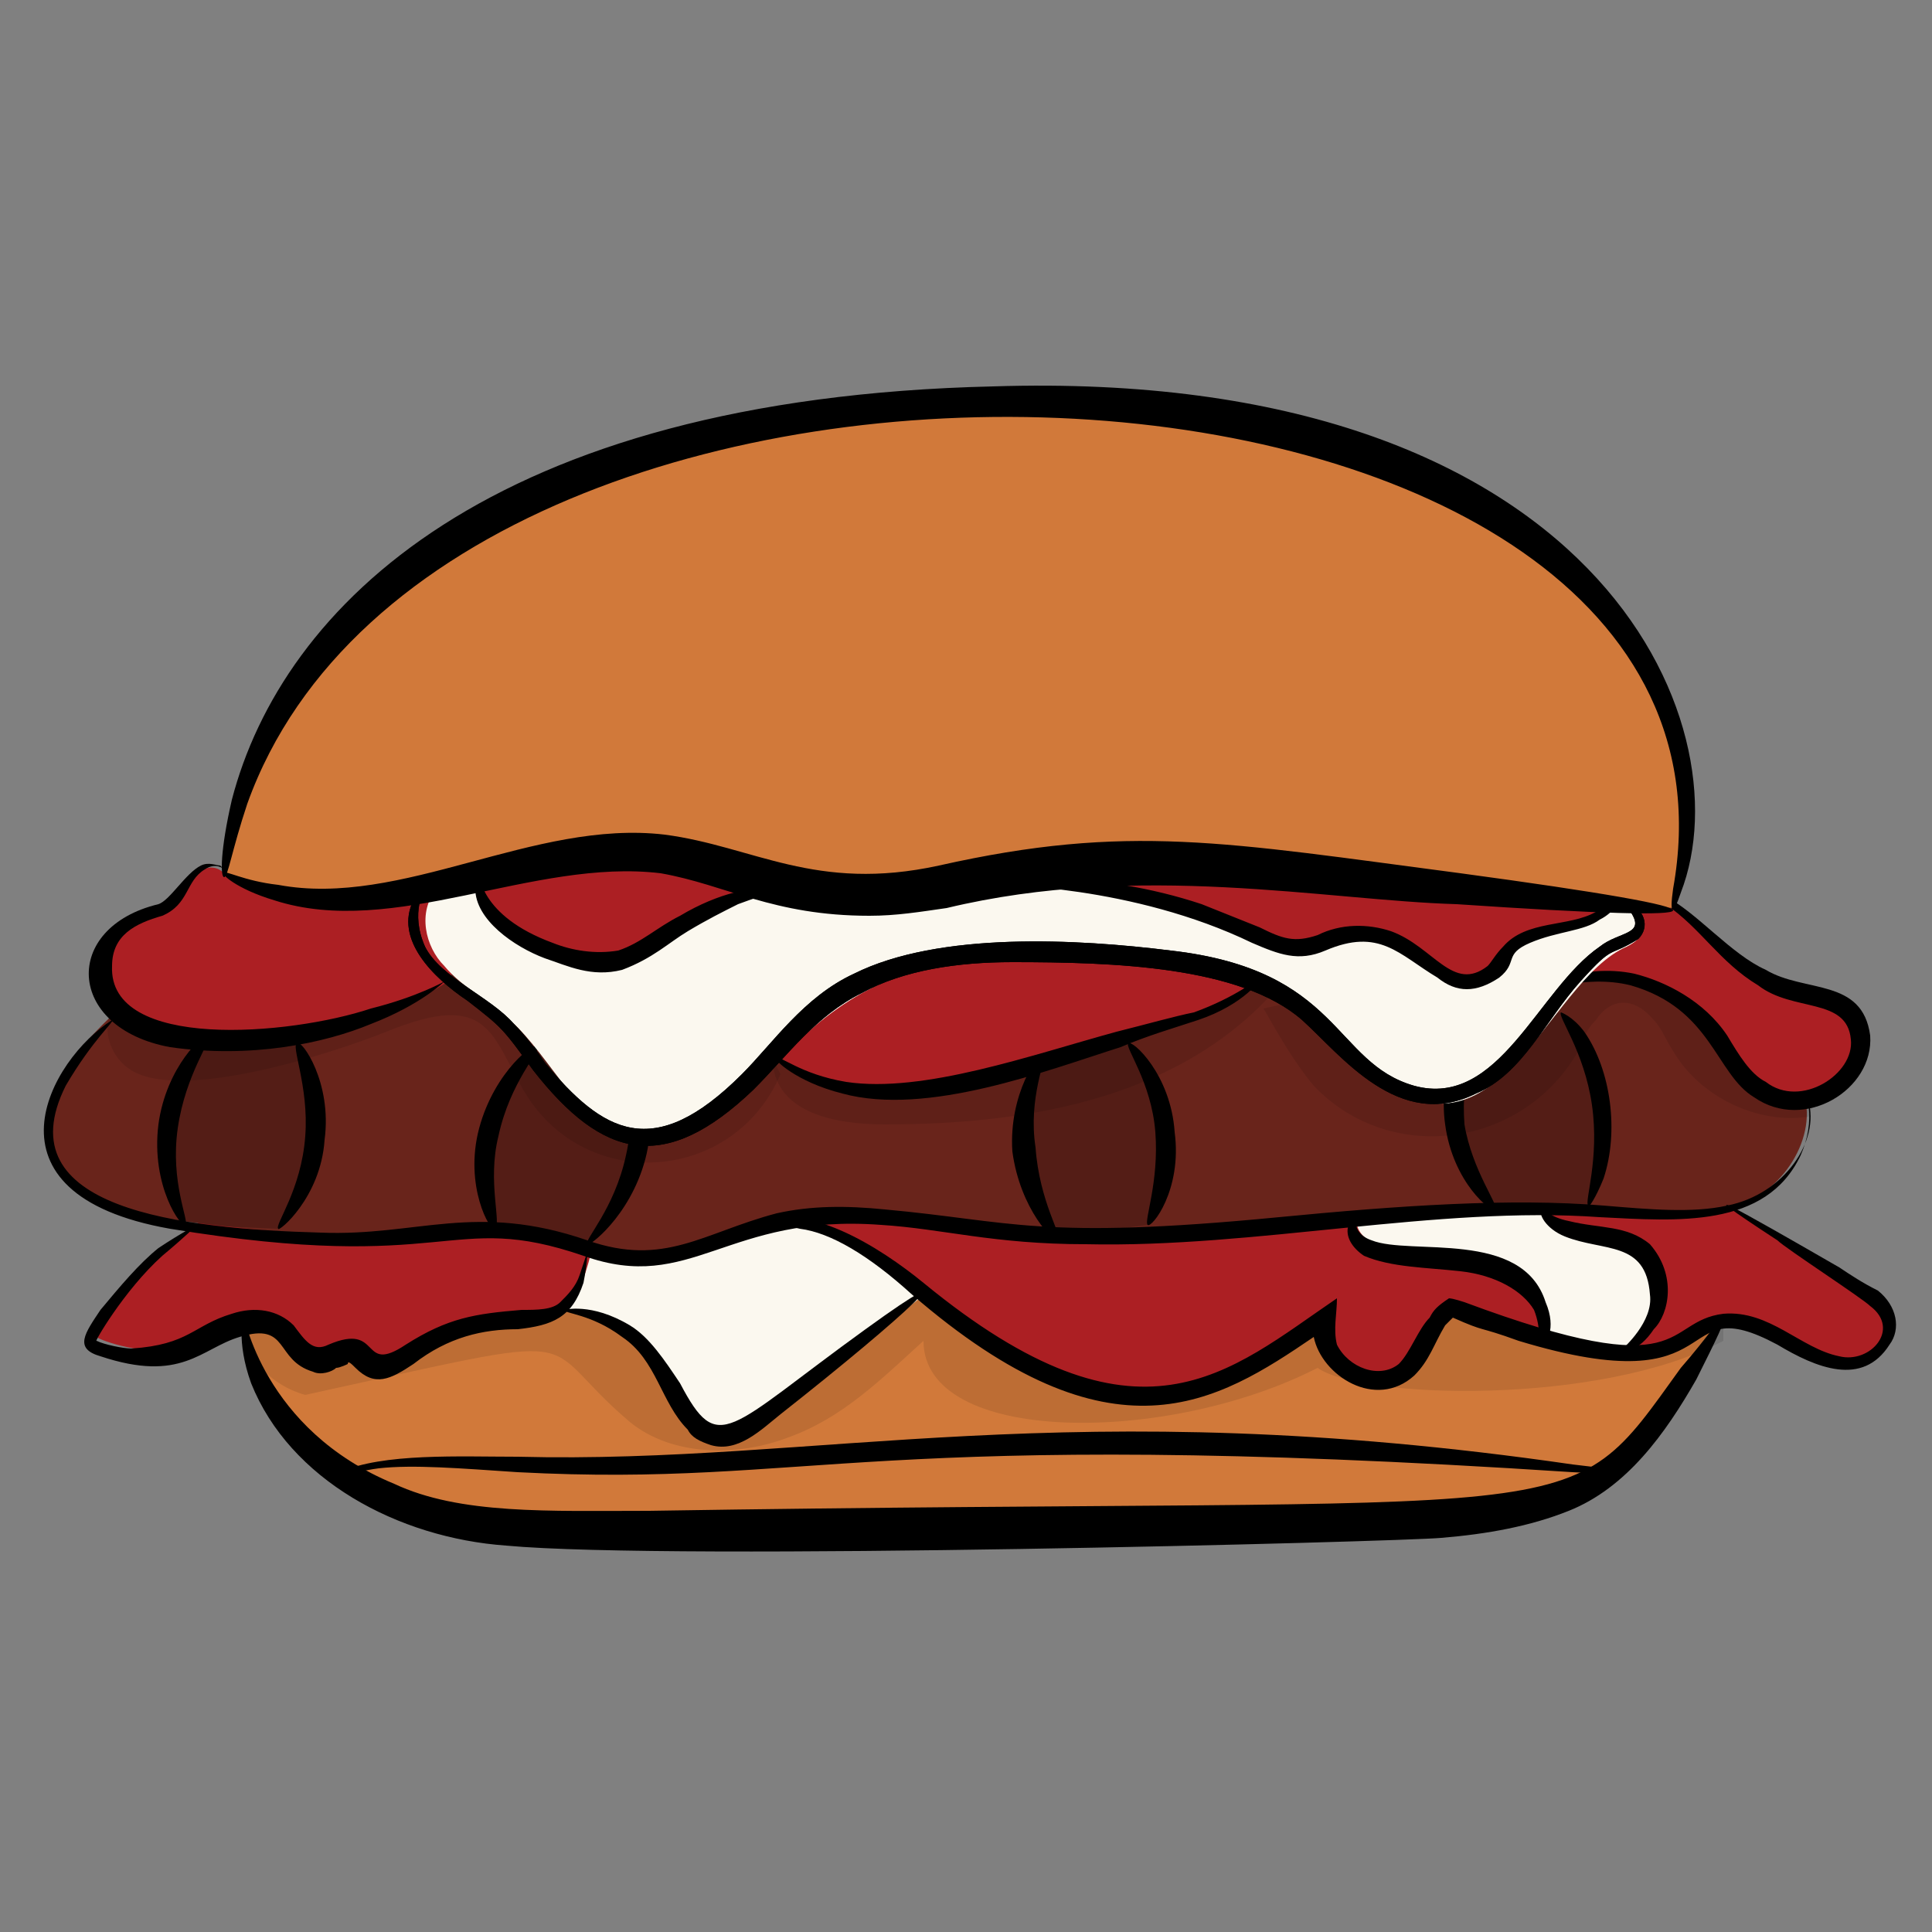
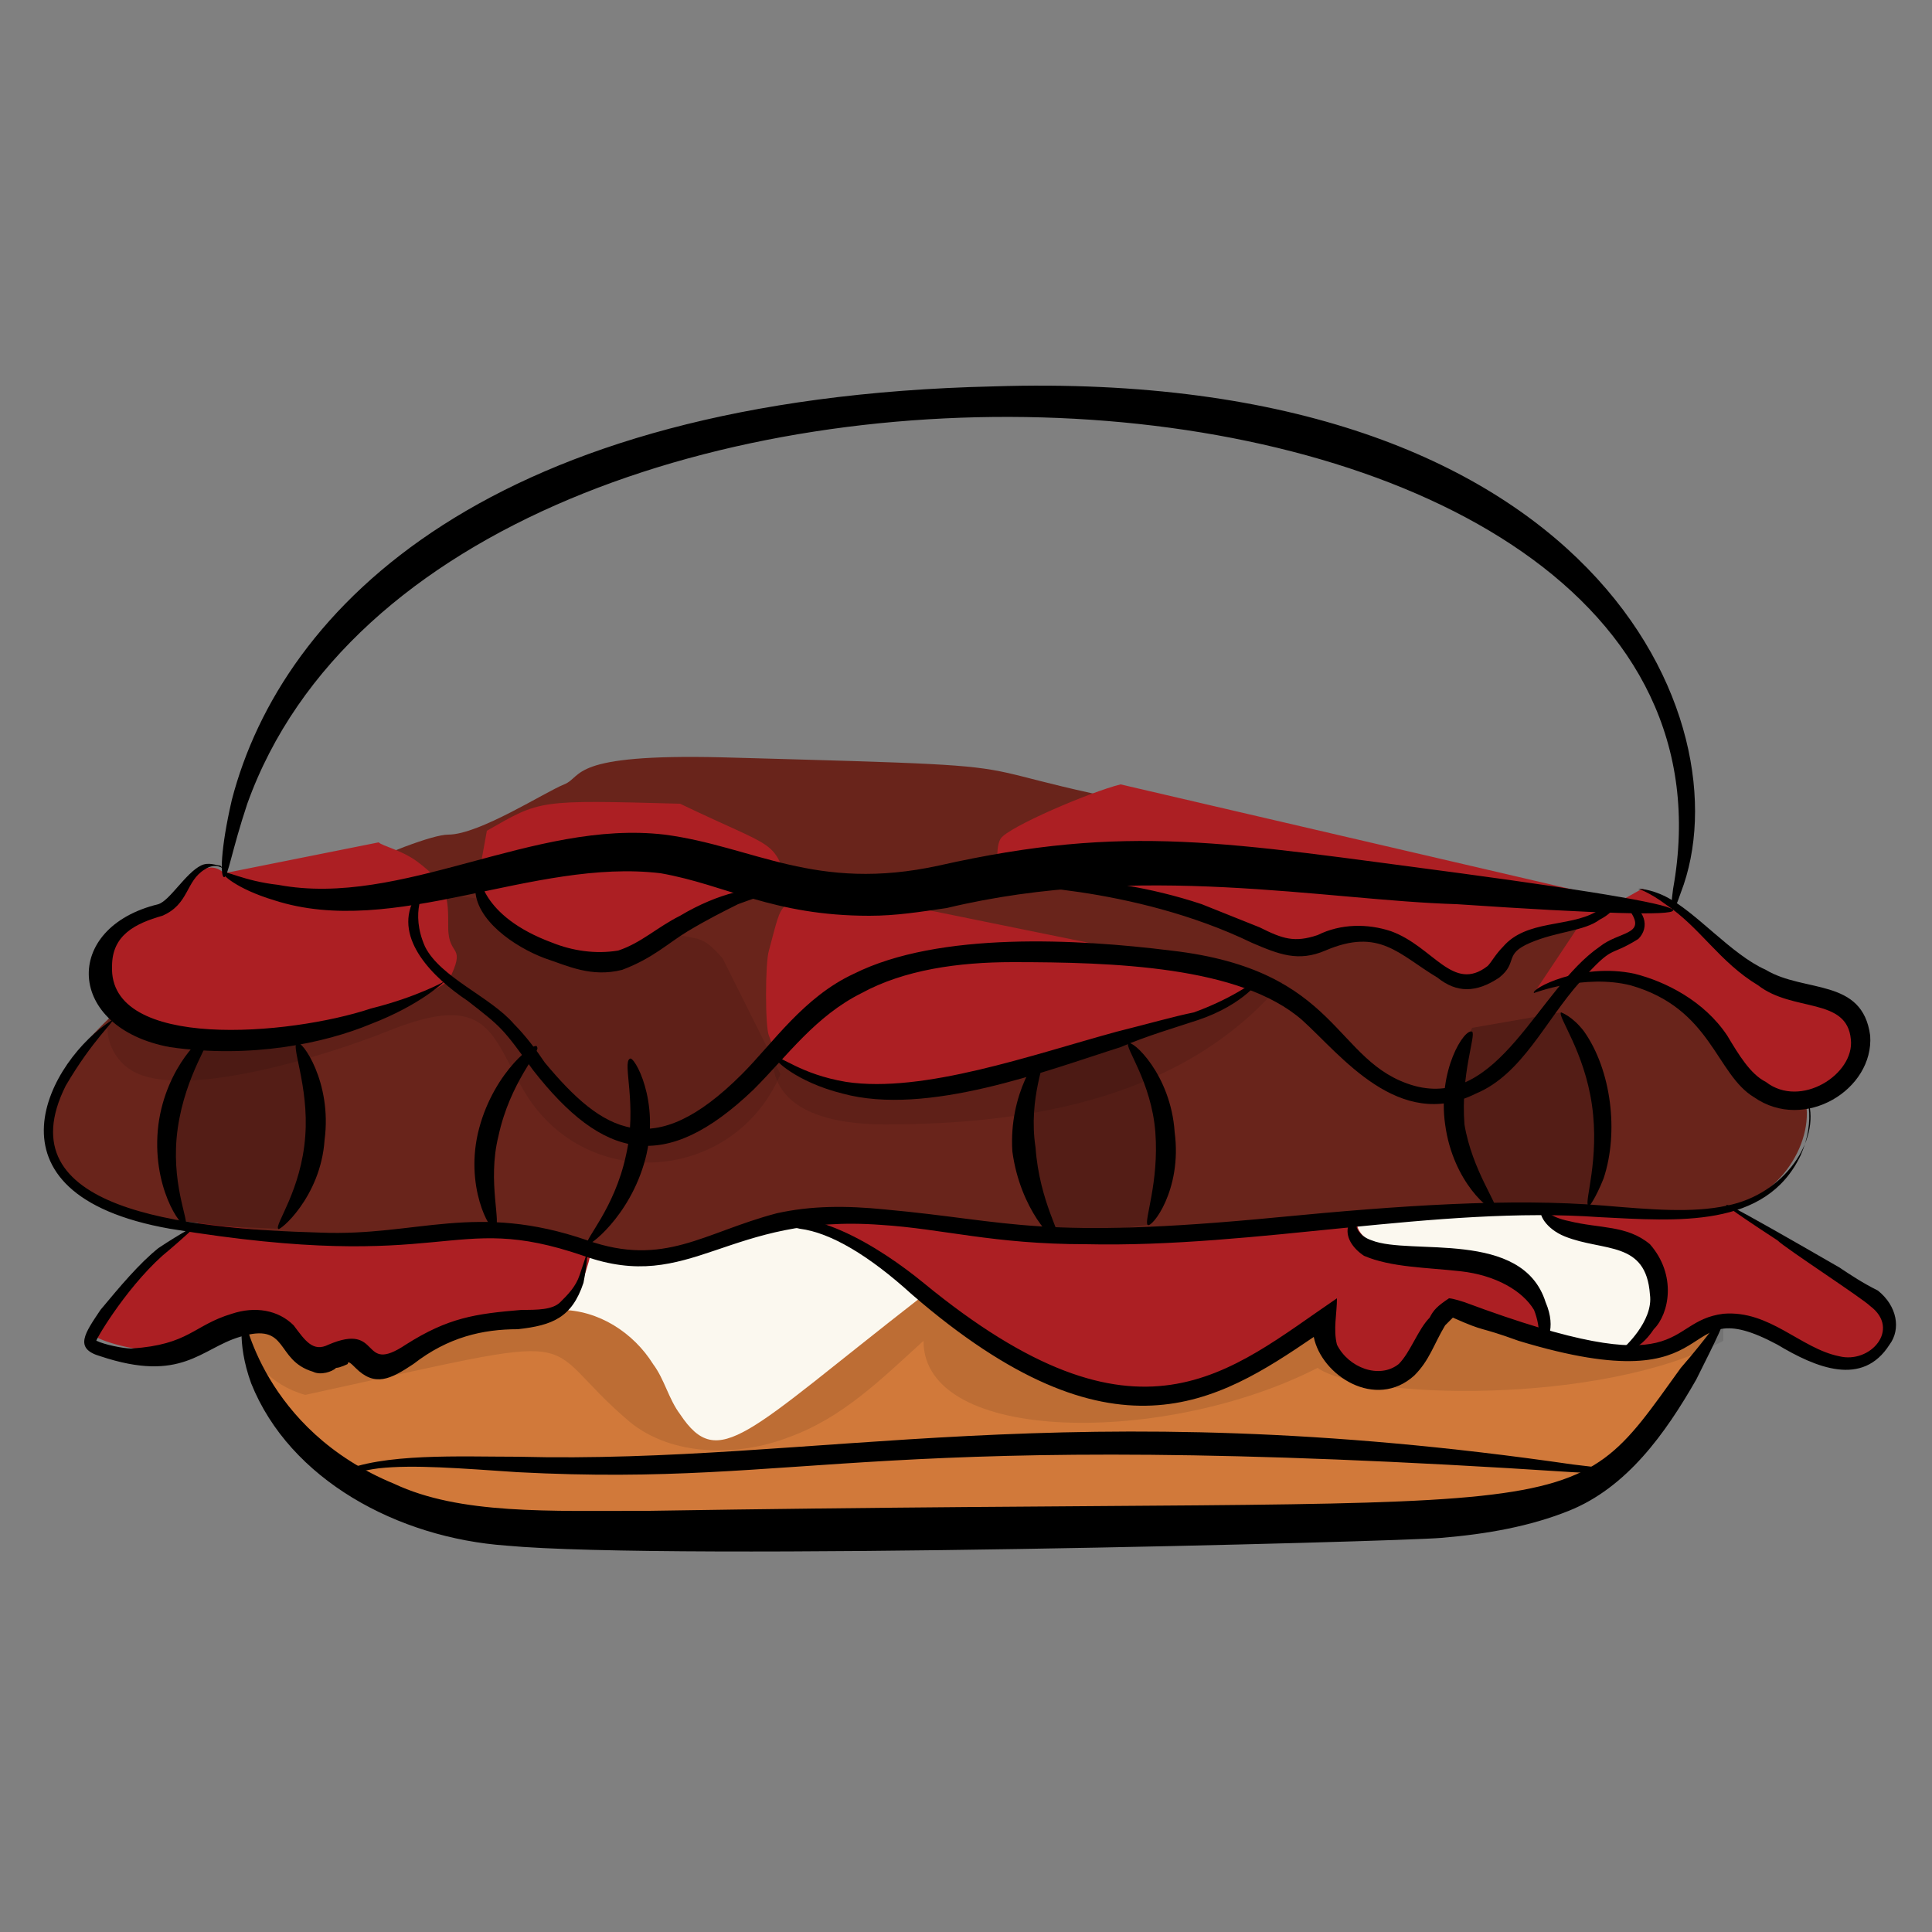
<svg xmlns="http://www.w3.org/2000/svg" enable-background="new 0 0 50 50" viewBox="0 0 50 50">
  <rect x="0" y="0" width="50" height="50" fill="#808080" stroke="none" />
  <path fill="#D1793A" d="M44.6,34.1c-2.5,4.5-3.9,5.2-8.4,5.2c-22.3,0.2-23.2,0.5-25.9-0.5c-2.1-0.8-3.9-2.6-4-4.8   C6.3,30,44.6,30.1,44.6,34.1z" />
  <path d="M44.6,34.7c-3.2,1.7-9.4,1.5-10.5,0.7c-3.9,2-10.2,2-10.2-0.7c-1.1,1-2.1,2-3.5,2.5c-1.3,0.5-3,0.5-4.1-0.4   c-2.6-2.2-0.6-2.4-8.4-0.7c-1.8-0.5-2.4-2.8-1.1-4.1c1.6-1.7,19.3-6.7,37.8,0.1" opacity=".1" />
  <path fill="#FBF8EF" d="M14.5,33.9c1,0,1.9,0.6,2.4,1.4c0.3,0.4,0.4,0.9,0.7,1.3c1,1.5,1.7,0.5,6.2-3c0,0,0.3-1.8,0.3-2   c0-0.2,0.2-0.5-0.4-0.9c-0.6-0.4-0.4-0.9-2.1-1c-2.1-0.1-2.9-0.6-6.3,0.8c-1.7,0.7-1.8,0.2-2.1,0.9c-0.3,0.7-0.1,1.4,0.1,1.6   C13.5,33.1,14.5,33.9,14.5,33.9z" />
  <path fill="#AC1F23" d="M5.2 31.6c-1.1.7-2.1 1.7-2.7 2.8 0 .1-.1.2 0 .2.1.1 1.3.5 2.1.3.5-.1.9-.4 1.3-.6.4-.2 1-.3 1.4 0 .4.3.6.9 1.1.8.3 0 .5-.3.8-.2.2 0 .3.3.5.4.3.2.7-.1 1-.3 2.6-1.8 3.9.4 4.6-2.6L15 31l-.5-.6M44.5 31c1.2.8 2.3 1.5 3.5 2.3.4.2.8.5.8.9.1.6-.5 1-1.1 1-1.2 0-2.1-1.3-3.3-1-1.3.3-1.1 1.9-6.9-.4-.6.4-.7 1.3-1.2 1.7-1 .8-2.3-.4-2.1-1.4-1.8 1.2-4.5 3.9-9.5.1-1.3-1-3.2-3-5.3-2.4l-.2-1.1c.3-.7.4-.5 2.5-1.1" />
  <path fill="#FBF8EF" d="M39.8,31.3c0.6,1.1,3,0,3.1,2.2c0,0.6-0.4,1.2-0.9,1.4l-2.1-0.2c0.2-0.6-0.1-1.2-0.5-1.6    c-1-0.8-2.3-0.5-3.5-0.8c-0.8-0.2-0.9-0.7-0.7-0.9L39.8,31.3z" />
  <path fill="#69241B" d="M46.5,27.9c0.7,1.1-0.1,2.7-1.3,3.2c-1.2,0.5-2.6,0.3-3.9,0.2c-5.1-0.4-10.3,1.1-15.4,0.5   c-1.9-0.2-3.9-0.7-5.7-0.3c-1.3,0.3-2.6,1-3.9,0.9c-0.8-0.1-1.5-0.4-2.3-0.6c-1.5-0.3-3,0-4.4,0.1c-1.6,0.1-3.3-0.1-4.9-0.3   c-4.2-0.6-5.2-3.2,0.2-6.9c1.8-1.2,5.9-3.1,6.7-3.1s2.5-1.1,3-1.3c0.5-0.2,0.1-0.8,4.1-0.7c10.9,0.3,3.6,0.1,15.4,2   c1.5,0.2,3.7,1.4,4.4,1.5c0.7,0.1,1.6,0.2,1.7,0.2c0.2,0,3.1,0.9,3.1,0.9c1.2,0.8,1.8,0.5,2.7,1.5" />
  <path d="M7.2,31.8c1.1-1.3,1.3-3.3,0.5-4.9l-2.3-0.1c-1.1,1.3-1.4,3.3-0.6,4.9L7.2,31.8z" opacity=".2" />
  <path d="M4.8 31.7c-.1.1-.9-1-.7-2.6.2-1.5 1.2-2.4 1.3-2.3.1.1-.6 1-.8 2.4C4.4 30.6 4.9 31.6 4.8 31.7zM7.2 31.8c-.1-.1.6-1 .7-2.4C8 28.1 7.5 27 7.7 27c.1-.1.9 1 .7 2.5C8.3 31 7.2 31.9 7.2 31.8z" />
  <path d="M20.2,27.8c-1.2,2.8-5,3.1-6.6,0.5c-0.9-1.5-0.9-2.7-3.6-1.6c-1.5,0.6-5.3,1.8-6.6,1c-0.5-0.3-0.8-1-0.5-1.6   c0,0,0.1-0.1,0.4-0.4s-1.1-0.1,1.5-1.1c5.3-2.1,7-1.4,9.9-1c1,0.1,0.6-0.3,2,0.3s1.3,0.1,2,0.9" opacity=".1" />
  <path d="M46.5,27.9c0.3,0.3,0.5,1.1,0.1,2c-0.9,1.9-3.2,1.7-5.2,1.6c-4.2-0.3-8.9,0.8-13.3,0.7c-2.4,0-3.7-0.4-5.3-0.5    c-4-0.3-4.9,1.8-7.7,0.8c-3.5-1.2-3.4,0.5-10.7-0.7c-5.1-0.9-3.1-4.4-1.5-5.4c0.1,0-0.5,0.5-1.2,1.7c-1.6,3.2,3,3.7,6.6,3.8    c2.5,0.1,4-0.8,6.9,0.2c2,0.7,3-0.2,4.9-0.7c0.9-0.2,1.8-0.2,2.8-0.1c3.3,0.3,4,0.8,10.2,0.2c3.1-0.3,6-0.5,8.4-0.3    c1.2,0.1,2.3,0.2,3.2,0c1.5-0.3,2.4-1.7,2.1-2.7C46.6,28,46.5,27.9,46.5,27.9z" />
  <path d="M41.1,31.2c0.8-1.5,0.5-3.7-0.7-5l-2.3,0.4c-0.8,1.5-0.5,3.4,0.6,4.6L41.1,31.2z" opacity=".2" />
  <path d="M38.7 31.3c-.1.1-1.1-.7-1.3-2.2-.2-1.4.5-2.5.7-2.4.1.1-.3 1.1-.2 2.4C38.1 30.3 38.8 31.2 38.7 31.3zM41.1 31.2c-.1-.1.3-1.2.1-2.6-.2-1.4-.9-2.3-.8-2.4 0 0 .3.1.6.5.7 1 .9 2.6.5 3.8C41.3 31 41.1 31.3 41.1 31.2z" />
-   <path d="M32.7,26.1c0.4,0.7,0.8,1.4,1.3,2c2,2.1,5.5,1.6,6.9-1c0.1-0.3,0.2-0.5,0.4-0.7c0.4-0.6,1-0.6,1.5,0   c0.2,0.2,0.3,0.5,0.5,0.8c0.7,1.2,2.2,1.9,3.5,1.7c1-2.1-3.4-4.9-5-4.8" opacity=".1" />
  <path fill="#AC1F23" d="M40.9,23.9l1.6-0.9c1.5,0.5,2.3,2.2,3.8,2.6c0.5,0.1,1,0.1,1.4,0.5c1.4,1.1-0.7,3.4-2.3,2   c-0.4-0.3-0.6-0.8-0.9-1.2c-0.9-1.3-2.8-2.3-4.8-1.2L40.9,23.9" />
  <path d="M42.4,23c0,0,0.3,0,0.7,0.2c0.8,0.4,1.7,1.5,2.6,1.9c1,0.6,2.5,0.2,2.7,1.7c0.1,1.4-1.7,2.5-3,1.6c-1-0.6-1.1-2.3-3.2-2.9    c-1.2-0.3-2.5,0.2-2.5,0.2c-0.1-0.1,1.2-0.8,2.6-0.5c0.8,0.2,1.8,0.7,2.4,1.6c0.3,0.5,0.6,1,1,1.2c0.9,0.7,2.3-0.2,2.2-1.1    c-0.1-1.1-1.5-0.7-2.4-1.4c-1-0.6-1.5-1.5-2.4-2.1C42.7,23.1,42.4,23,42.4,23z" />
-   <path d="M15.2,32.2c1.3-1.2,1.7-3.2,1.1-4.8L14,27c-1.3,1.2-1.8,3.1-1.2,4.8L15.2,32.2z" opacity=".2" />
  <path d="M12.8 31.8c-.1.1-.8-1.1-.4-2.6.4-1.5 1.5-2.3 1.5-2.1.1.1-.7.9-1 2.3C12.6 30.6 13 31.7 12.8 31.8zM15.2 32.2c-.1-.1.7-.9 1-2.3.3-1.3-.1-2.4.1-2.5.1-.1.8 1.1.4 2.6C16.3 31.5 15.2 32.3 15.2 32.2z" />
  <path d="M29.7,31.7c0.8-1.5,0.6-3.4-0.5-4.7L27,27.3c-0.8,1.5-0.7,3.4,0.4,4.7L29.7,31.7z" opacity=".2" />
  <path d="M27.4 32.1c-.1.1-1-.8-1.2-2.3-.1-1.5.7-2.6.8-2.5.1.1-.4 1.1-.2 2.4C26.9 31.1 27.5 32 27.4 32.1zM29.7 31.7c-.1-.1.3-1.1.2-2.4-.1-1.3-.8-2.2-.7-2.3.1-.1 1.1.8 1.2 2.3C30.6 30.8 29.8 31.8 29.7 31.7z" />
  <path d="M20,27.5c0.1,1.3,1.6,1.6,2.9,1.6c3.8,0,7.8-0.7,10.3-3.7" opacity=".1" />
  <path fill="#AC1F23" d="M5.8 22.6c-.2-.2-.6-.3-1 .4-.4.6-.5.5-1.1.7-1.8.6-1.8 4.4 4.5 3.1 1.2-.3 2.3-.7 3.4-1.4.5-1 0-.6 0-1.4 0-.8 0-1.1-.8-1.7-.4-.3-.9-.4-1-.5M32.6 25.3c-.9.8-2.1 1.1-3.3 1.4-2.7.7-6.8 2.5-9.2.6 0 0-.1-.2-.2-.5-.1-.2-.1-1.9 0-2.2.4-1.5.2-1 1.4-1.6" />
-   <path fill="#FBF8EF" d="M41.6,23.3c0.9,0.2,1.3,0.8,0.5,1.2c-2.1,0.9-3.4,6.2-6.8,3.1c-0.5-0.5-1-1.1-1.6-1.5   c-1.9-1.4-7-1.5-8.5-1.3c-5.4,0.6-5.7,5.5-8.9,4.6c-1.4-0.4-2-2-3.1-3c-0.5-0.5-1.2-0.8-1.7-1.4c-0.5-0.5-0.7-1.4-0.2-2   c0,0,1.3-1.6,1.3-1.7c-0.1-0.1,0.1-0.8,1.5-1.4c1.5-0.5,2.9-1.2,4.9-1.2c6.6,0.2,14.7-2.1,20.8,0.1c1.7,0.6,5.1,1,2.4,4.2l-0.5,0.3   " />
  <path fill="#AC1F23" d="M12.4 22.6c-.2 1.4 2.5 2.5 3.5 2.3.5-.1 1-.5 1.5-.8.9-.6 2-1 3-1.2-.4-1.2-.3-.9-2.8-2.1-3.7-.1-3.6-.1-5 .7L12.4 22.6zM41.9 23.3c-.6.9-1.9.5-2.6 1.1-.3.3-.5.7-.9.9-.8.3-1.3-.4-2-.8-.5-.3-1.2-.4-1.8-.2-.9.3-.9.4-1.9-.1-2.1-1-4.5-1.5-6.8-1.3 0 0-.2-.9 0-1.2s2.3-1.2 3.1-1.4" />
-   <path fill="#D1793A" d="M43.3,23.5c-3.4-0.3-6.7-0.7-10.1-1c-7.8-0.8-8.3,1.1-11.9,0.6c-1.4-0.2-2.8-0.8-4.2-1    c-3.8-0.4-7.7,2.5-11.3,0.5c0.8-8.5,10.4-11.8,19.4-12.2C43.1,9.7,44.7,20.8,43.3,23.5z" />
  <path d="M43.3,23C46,8,11.6,6.3,6.4,20.8c-0.4,1.2-0.5,1.9-0.6,1.9c-0.1,0-0.1-0.7,0.2-2c1.3-5,6.7-10.4,19.7-10.7     c15.6-0.5,19.5,8.7,17.8,13.1C43.3,23.7,43.2,23.7,43.3,23z" />
  <path d="M37.7,23.4c-3.4-0.1-8.2-1.1-13.2,0.1c-0.7,0.1-1.3,0.2-2,0.2c-2.5,0-3.7-0.8-5.4-1.1c-3.3-0.4-6.9,1.7-10,0.7     c-1-0.3-1.4-0.7-1.3-0.7c0-0.1,0.5,0.2,1.4,0.3c3.2,0.6,6.6-1.7,10-1.3c2.3,0.3,3.9,1.5,7.1,0.8c4.9-1.1,7.4-0.6,13.5,0.2     C45.2,23.6,45.1,23.9,37.7,23.4z" />
  <path d="M11.5 25.4c0 0-.6.6-1.9 1.1-1.2.5-3.1.9-5.2.6-2.7-.5-2.8-3.1-.3-3.7.3-.1.7-.8 1.1-1 .2-.1.4 0 .5 0 .1.1.1.1.1.1 0 0-.2-.2-.5 0-.5.3-.4.9-1.1 1.2-.7.2-1.3.5-1.3 1.3-.1 2.2 4.6 1.8 6.7 1.1C10.8 25.8 11.5 25.4 11.5 25.4zM32.6 25.3c.1 0-.4.7-1.6 1.1-.6.2-1.3.4-2 .7-1.9.6-5 1.8-7.2 1.2-1.2-.3-1.8-.9-1.7-.9.1-.1.6.4 1.8.6 2 .3 4.8-.7 7-1.3.8-.2 1.5-.4 2-.5C32 25.8 32.6 25.3 32.6 25.3z" />
  <path d="M41.6,23.3c0,0,0.1,0,0.4,0c0.6,0.2,0.7,0.7,0.4,1c-0.8,0.5-0.6,0.1-1.5,1.1c-0.9,1-1.5,2.4-2.7,2.9c-2,1-3.5-1-4.5-1.9    c-1.6-1.4-4.9-1.5-7.5-1.5c-1.4,0-2.8,0.2-3.9,0.8c-1.2,0.6-1.9,1.6-2.8,2.5c-2.3,2.2-3.9,1.8-5.7-0.5c-0.8-1.1-0.8-1.1-1.7-1.8    c-0.9-0.6-1.9-1.6-1.4-2.6c0.1-0.3,0.2-0.4,0.3-0.3c0,0-0.4,0.6,0,1.5c0.4,0.8,1.7,1.3,2.3,2c0.3,0.3,0.6,0.7,0.8,1    c1.5,1.8,2.8,2.6,5.1,0.3c0.8-0.8,1.6-2,2.9-2.6c2.2-1.1,5.8-0.9,8.2-0.6c4.4,0.5,4.2,2.9,6.3,3.5c2.2,0.6,3.2-2.5,4.8-3.6    c0.5-0.4,1.2-0.3,0.8-0.9c-0.1-0.1-0.2-0.2-0.4-0.3C41.7,23.3,41.6,23.3,41.6,23.3z" />
  <path d="M20.4 22.9c0 .1-.5.2-1.3.5-.4.2-.8.4-1.3.7-.5.3-.9.7-1.7 1-.8.2-1.4-.1-2-.3-.8-.3-1.8-1-1.8-1.8 0-.3.1-.4.1-.4 0 0 0 1.1 1.9 1.8.5.2 1.1.3 1.7.2.6-.2 1-.6 1.6-.9.5-.3 1-.5 1.4-.6C19.8 22.8 20.4 22.9 20.4 22.9zM41.9 23.3c0 0-.1.3-.5.5-.4.3-1.1.3-1.8.6-.7.3-.3.5-.8.9-.6.4-1.1.4-1.6 0-1-.6-1.5-1.3-2.9-.7-.7.3-1.2.1-1.9-.2-3.1-1.5-6.6-1.5-6.6-1.5 0-.2 2.6-.4 5.3.5.5.2 1 .4 1.5.6.6.3.9.4 1.5.2.6-.3 1.3-.3 1.9-.1 1.1.4 1.6 1.6 2.5.9.1-.1.2-.3.4-.5.6-.7 1.7-.5 2.4-.9C41.7 23.5 41.8 23.3 41.9 23.3z" />
-   <path d="M41.6 23.3c0 0 .1 0 .4 0 .6.2.7.7.4 1-.8.5-.6.1-1.5 1.1-.9 1-1.5 2.4-2.7 2.9-2 1-3.5-1-4.5-1.9-1.6-1.4-4.9-1.5-7.5-1.5-1.4 0-2.8.2-3.9.8-1.2.6-1.9 1.6-2.8 2.5-2.3 2.2-3.9 1.8-5.7-.5-.8-1.1-.8-1.1-1.7-1.8-.9-.6-1.9-1.6-1.4-2.6.1-.3.2-.4.3-.3 0 0-.4.6 0 1.5.4.8 1.7 1.3 2.3 2 .3.3.6.7.8 1 1.5 1.8 2.8 2.6 5.1.3.8-.8 1.6-2 2.9-2.6 2.2-1.1 5.8-.9 8.2-.6 4.4.5 4.2 2.9 6.3 3.5 2.2.6 3.2-2.5 4.8-3.6.5-.4 1.2-.3.8-.9-.1-.1-.2-.2-.4-.3C41.7 23.3 41.6 23.3 41.6 23.3zM20.2 36.6c-.5.4-1.1 1-1.8.8-.3-.1-.5-.2-.6-.4-.7-.7-.8-1.8-1.7-2.4-.8-.6-1.5-.6-1.5-.7 0 0 .7-.2 1.7.4.5.3.9.9 1.3 1.5 1 1.9 1.2 1.2 4.8-1.4C25.3 32.3 23.5 34 20.2 36.6z" />
  <path d="M15.2 32.4c0 0 0 .3-.1.8-.3.9-.8 1.1-1.7 1.2-.9 0-1.8.2-2.7.9-.6.4-1 .6-1.5.1-.1-.1-.2-.2-.2-.1 0 0-.2.1-.3.1-.1.1-.4.2-.6.1-1-.3-.6-1.3-1.9-.9-1 .3-1.5 1.2-3.6.5-.7-.2-.4-.6 0-1.2.5-.6 1-1.2 1.5-1.6.6-.4 1-.6 1-.6 0 0-.3.3-.9.8-1 .9-1.8 2.3-1.7 2.2.2.1.7.2.9.2C4.9 34.8 5 34.3 6 34c.6-.2 1.2-.1 1.6.3.3.4.5.7.9.5 1.4-.6.8.8 2 0 1.1-.7 1.8-.8 3-.9.4 0 .8 0 1-.2.2-.2.4-.4.5-.7C15.1 32.7 15.2 32.4 15.2 32.4zM47.6 32.8c.3.2.6.4 1 .6.5.4.6 1 .3 1.4-.7 1.1-1.9.6-2.9 0-2.8-1.5-1.1 1.6-6.7-.1-1.1-.4-.8-.2-1.7-.6 0 0-.1.1-.2.2-.3.5-.4.9-.8 1.3-1 .9-2.4 0-2.6-1l0 0 0 0c-2.5 1.7-5.2 3.4-10.4-1.1-1.1-1-2.1-1.6-2.9-1.7-.8-.2-1.2 0-1.2-.1 1.3-.7 3.3.6 4.4 1.5 5.6 4.6 7.9 2.3 10.7.4 0 .4-.1.8 0 1.2.3.6 1.1.9 1.6.5.3-.3.5-.9.8-1.2.1-.2.2-.3.5-.5.1 0 .4.1.4.1 5.9 2.2 5.1.5 6.7.3 1.2-.1 2 .9 3 1.1.8.2 1.6-.7.8-1.3-.2-.2-2.2-1.5-2.4-1.7C43.4 30.4 45 31.3 47.6 32.8z" />
  <path d="M39.9 34.8c-.1 0 0-.4-.2-.9-.3-.5-1-.9-1.9-1-.9-.1-1.8-.1-2.5-.4-.3-.2-.5-.5-.4-.8.1-.2.2-.2.2-.2 0 0 0 .1 0 .2 0 .1.1.3.4.4 1 .4 3.9-.3 4.5 1.6C40.3 34.4 40 34.8 39.9 34.8zM42 34.9c0 0 .8-.7.7-1.4-.1-1.4-1.2-1.1-2.2-1.5-.5-.2-.7-.6-.6-.7.1 0 .2.2.7.3.8.2 1.5.1 2.1.6.7.8.5 1.8.1 2.2C42.4 35 42 35 42 34.9z" />
  <path d="M44.6,34.1c0.1,0-0.2,0.6-0.7,1.6c-0.8,1.4-1.8,2.8-3.3,3.4c-1,0.4-2.1,0.6-3.3,0.7c-1.1,0.1-19.9,0.6-24.2,0.2    c-2.8-0.2-5.6-1.7-6.6-4.2C6.1,34.7,6.3,34,6.3,34c0,0,0.5,3,3.9,4.4c1.7,0.8,4,0.7,6.6,0.7c24.9-0.4,23.6,0.6,26.7-3.7    C44.2,34.6,44.5,34.1,44.6,34.1z" />
  <path d="M40.7,38.1c-18.3-1.2-19.6,0.4-27.3,0c-1.5-0.1-2.7-0.2-3.6-0.1c-0.8,0.1-1.8,0.5-1,0.1c1.1-0.5,3.1-0.4,4.6-0.4    c7.8,0.2,14.2-1.7,27.3,0.2C42.5,38.1,42.5,38.2,40.7,38.1z" />
</svg>